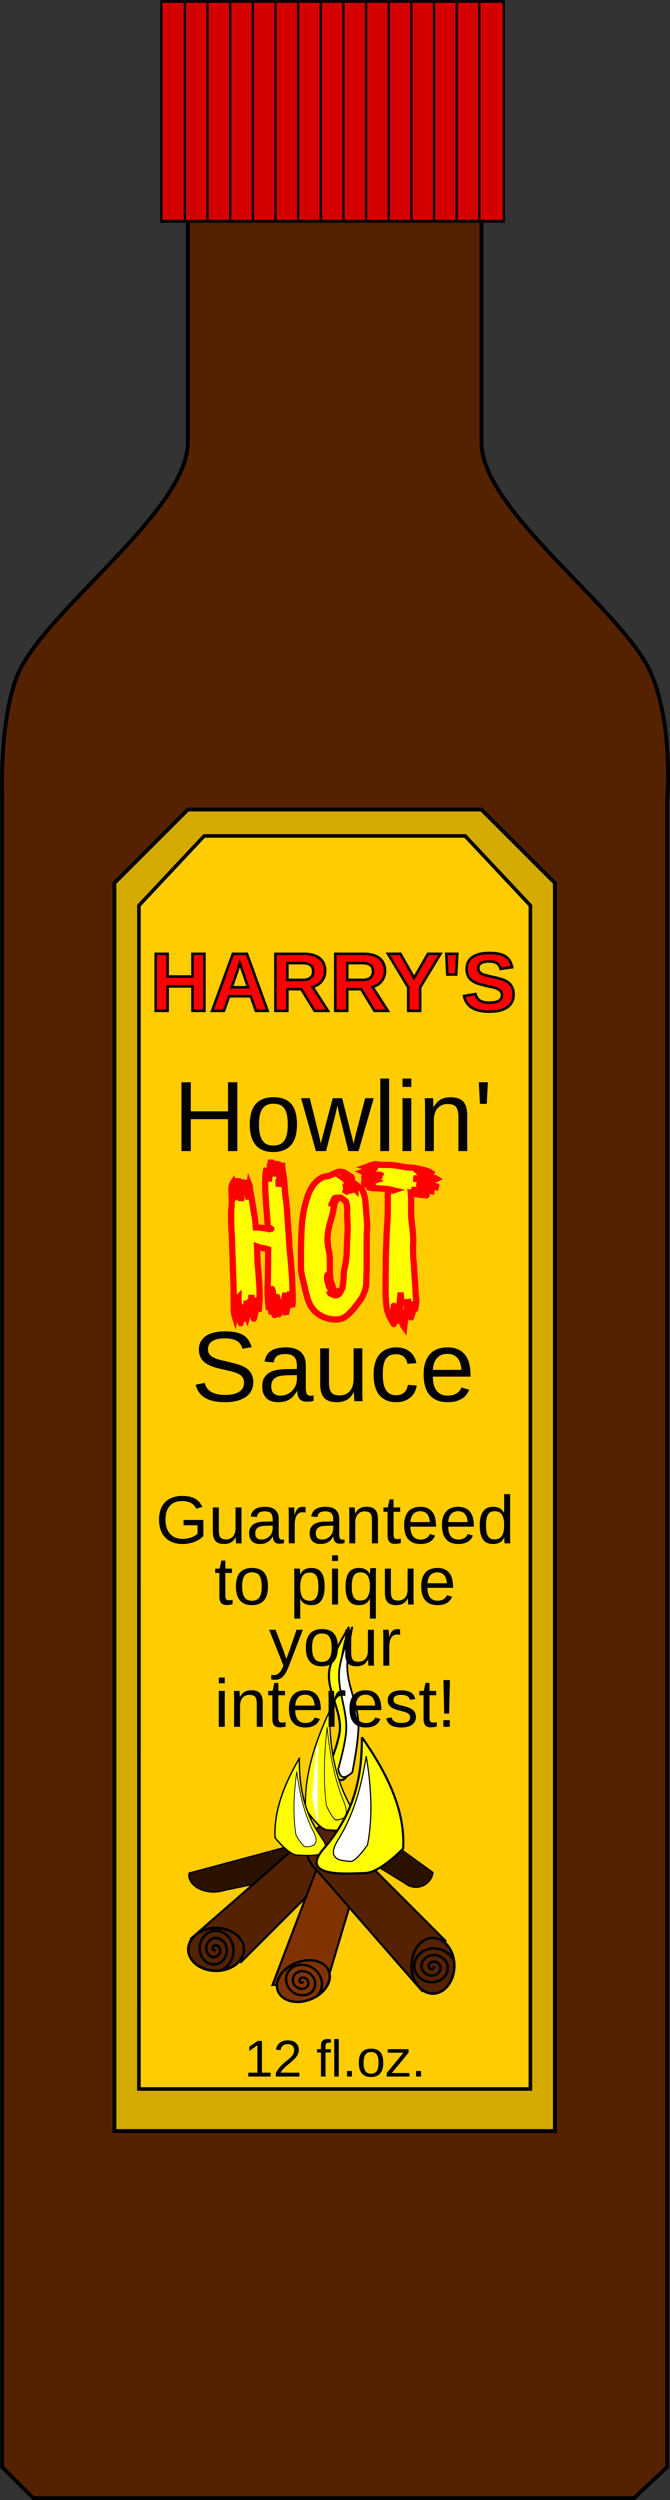
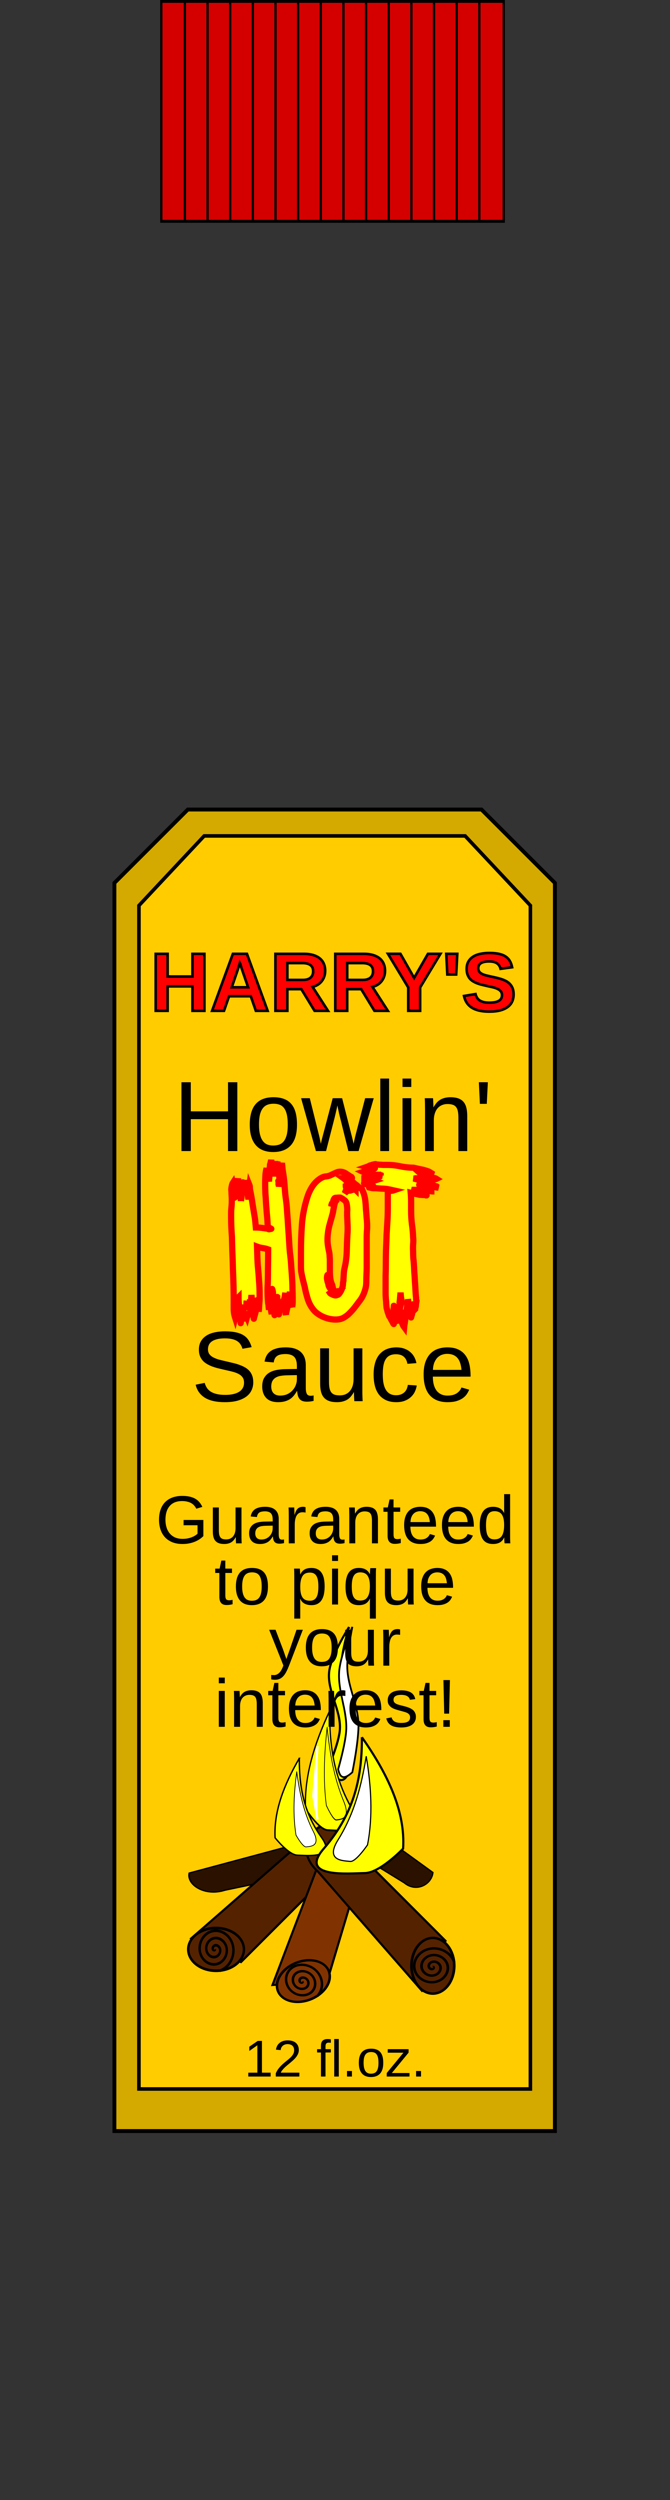
<svg xmlns="http://www.w3.org/2000/svg" width="172.463" height="643.52" viewBox="0 0 45.631 170.265">
  <rect x="0" y="0" width="45.631" height="170.265" fill="#333333" stroke="none" />
-   <path d="M12.792.132v30c0 4.714-9.783 11.466-11.587 15.821-1.276 3.08-1.059 8.413-1.059 8.413v113.65l2.136 2.116h40.892l2.264-2.116V54.48s.434-4.924-1.058-8.528c-1.804-4.355-11.588-11.107-11.588-15.82v-30z" fill="#520" fill-rule="evenodd" stroke="#000" stroke-width=".265" />
  <g fill="#d40000" fill-rule="evenodd" stroke="#000" stroke-width=".265">
    <path d="M70 17h40v20H70zM72.754 17v20M75.4 17v20M78.046 17v20M80.692 17v20M83.338 17v20M85.983 17v20M88.63 17v20M91.275 17v20M93.92 17v20M96.567 17v20M99.213 17v20M101.858 17v20M104.504 17v20M107.15 17v20" transform="matrix(.583 0 0 .749 -29.823 -12.64)" />
  </g>
  <path d="M7.792 60.132l5-5h20l5 5v85h-30z" fill="#d4aa00" fill-rule="evenodd" stroke="#000" stroke-width=".265" />
  <path d="M9.463 61.67l4.443-4.741h17.772l4.444 4.74v80.598H9.462z" fill="#fc0" fill-rule="evenodd" stroke="#000" stroke-width=".243" />
  <g aria-label="Howlin' Sauce" style="line-height:125%;-inkscape-font-specification:'Liberation Sans';text-align:center" font-weight="400" font-size="6.814" font-family="Liberation Sans" letter-spacing="0" word-spacing="0" text-anchor="middle" stroke-width=".213">
    <path d="M15.529 78.391V76.22h-2.535v2.172h-.636v-4.688h.636v1.983h2.535v-1.983h.635v4.688zM20.227 76.588q0 .945-.416 1.407-.416.463-1.208.463-.376 0-.672-.113-.296-.113-.502-.346-.203-.233-.313-.583-.106-.352-.106-.828 0-1.863 1.613-1.863.42 0 .722.116.306.117.5.35.196.232.289.582.093.35.093.815zm-.629 0q0-.42-.066-.692-.064-.273-.19-.436-.123-.163-.303-.226-.18-.067-.406-.067-.23 0-.416.07-.183.067-.312.233-.13.163-.2.436-.067.273-.067.682 0 .42.074.695.073.273.2.436.129.163.302.23.176.066.383.066.23 0 .416-.063.186-.066.316-.23.13-.163.2-.439t.07-.695zM24.422 78.391h-.695l-.576-2.322q-.026-.09-.056-.223l-.053-.26q-.034-.146-.064-.302-.03.15-.063.296-.026.126-.06.263-.03.136-.056.24l-.592 2.308h-.692l-1.009-3.6h.593l.608 2.446q.024.076.047.19l.047.216q.023.123.05.253.026-.127.056-.247l.053-.21q.027-.106.047-.176l.652-2.472h.642l.629 2.472.05.197.05.206.053.23.053-.247q.024-.103.047-.213.027-.113.05-.2l.635-2.445h.586zM25.9 78.391v-4.937h.599v4.937zM27.414 74.026v-.572h.598v.572zm0 4.365v-3.6h.598v3.6zM31.22 78.391V76.11q0-.263-.04-.44-.037-.176-.123-.282-.087-.11-.23-.153-.14-.047-.35-.047-.212 0-.385.077-.17.073-.293.216-.12.14-.186.35-.067.206-.067.475v2.086h-.599V75.56q0-.113-.003-.236 0-.127-.003-.237l-.007-.193q-.003-.08-.007-.103h.566q.003.017.007.09l.006.17q.007.093.01.193.004.096.004.163h.01q.086-.157.19-.283.102-.126.239-.213.136-.09.313-.136.176-.05.409-.05.3 0 .516.073.216.073.356.226.14.153.203.396.066.24.066.572v2.4zM33.153 75.177h-.47l-.07-1.474h.613zM17.25 94.132q0 .296-.117.546-.113.25-.353.432-.24.18-.606.283-.362.1-.861.1-.875 0-1.364-.306-.49-.306-.623-.885l.616-.123q.047.183.143.332.096.15.26.26.166.106.409.166.243.06.582.06.283 0 .519-.047.236-.05.406-.15.17-.1.263-.255.096-.16.096-.38 0-.23-.106-.372-.103-.143-.293-.237-.19-.093-.452-.156-.263-.063-.583-.136-.196-.044-.396-.094-.196-.053-.379-.123-.18-.073-.34-.17-.159-.096-.275-.229-.117-.136-.183-.313-.067-.18-.067-.412 0-.333.133-.57.137-.239.376-.392.24-.153.566-.223.326-.07.705-.07.436 0 .745.07.31.067.523.203.213.137.339.34.13.2.206.465l-.625.11q-.047-.17-.137-.303-.086-.133-.23-.223-.142-.09-.349-.136-.202-.047-.479-.047-.326 0-.549.06-.22.057-.356.157-.133.1-.193.236-.056.133-.056.29 0 .209.103.345.106.134.286.223.18.09.416.15t.502.12q.217.05.43.103.216.05.412.123.197.07.366.166.173.097.3.237.126.14.196.33.073.189.073.445zM18.946 95.493q-.542 0-.815-.286-.273-.287-.273-.786 0-.356.133-.582.136-.23.353-.36.22-.129.499-.179.28-.05.569-.056l.808-.014v-.196q0-.223-.046-.38-.047-.156-.143-.252-.097-.097-.243-.14-.143-.047-.34-.047-.173 0-.312.027-.14.023-.243.09-.103.063-.167.176-.063.11-.083.28l-.625-.057q.033-.213.126-.39.093-.179.263-.309.173-.13.43-.2.259-.072.625-.072.678 0 1.021.312.343.31.343.899v1.55q0 .266.07.403.07.133.266.133.05 0 .1-.007t.096-.017v.373q-.113.026-.226.04-.11.013-.236.013-.17 0-.293-.043-.12-.047-.196-.137-.077-.093-.117-.226-.04-.136-.05-.316h-.02q-.096.173-.213.313-.113.14-.266.24-.153.096-.35.149-.192.053-.445.053zm.136-.45q.287 0 .5-.103.216-.106.355-.269.144-.163.213-.356.07-.193.07-.37v-.295l-.655.013q-.22.003-.42.033-.196.027-.345.11-.15.083-.24.233-.086.15-.086.392 0 .293.156.453.16.16.452.16zM22.406 91.826v2.283q0 .263.037.439.04.176.126.286.087.106.226.153.144.043.353.043.213 0 .383-.073.173-.076.293-.216.123-.143.19-.35.066-.21.066-.479v-2.086h.599v3.072l.006.235.007.19q.003.08.007.103h-.566q-.003-.016-.007-.09-.003-.073-.01-.166l-.006-.193q-.004-.1-.004-.166h-.01q-.086.156-.19.283-.102.126-.239.216-.136.086-.313.133-.176.05-.409.05-.3 0-.515-.073-.217-.074-.356-.227-.14-.153-.207-.392-.063-.24-.063-.576v-2.399zM26.07 93.61q0 .309.043.569.046.26.153.449.106.186.28.29.175.102.432.102.32 0 .532-.173.216-.173.266-.532l.606.04q-.03.223-.13.43-.1.205-.273.362-.17.156-.416.253-.246.093-.569.093-.422 0-.718-.143t-.483-.393q-.183-.253-.266-.592-.083-.343-.083-.742 0-.363.06-.639.06-.28.166-.486.11-.21.256-.349.147-.143.316-.226.173-.087.363-.123.19-.04.383-.04.302 0 .539.083.236.083.406.23.173.143.279.339.107.196.15.422l-.616.047q-.046-.3-.236-.476t-.539-.176q-.256 0-.43.086-.169.084-.275.257-.107.17-.153.429-.044.26-.044.609zM29.48 93.753q0 .282.056.522.06.236.18.41.123.169.313.265.19.094.455.094.39 0 .623-.157.236-.156.32-.396l.525.15q-.057.15-.16.303-.1.15-.27.273-.17.12-.425.2-.253.076-.613.076-.798 0-1.217-.476-.416-.476-.416-1.414 0-.506.126-.855.127-.353.346-.572.22-.22.513-.316.292-.1.625-.1.453 0 .755.146.307.147.49.406.186.256.262.606.08.349.08.755v.08zm1.95-.46q-.05-.568-.29-.828-.24-.263-.689-.263-.15 0-.316.05-.163.047-.303.17-.14.123-.236.336-.096.21-.11.536z" />
  </g>
  <g aria-label="HOT" style="line-height:125%;-inkscape-font-specification:'Buried Before BB';text-align:center" font-weight="400" font-size="13.57" font-family="Buried Before BB" letter-spacing="0" word-spacing="0" text-anchor="middle" fill="#ff0" stroke="red" stroke-width=".424">
    <path d="M19.906 87.3q.013.258.013.515.014.258.014.53v.312q0 .149-.027.298 0 .014-.014.04-.013.015-.013.028-.014-.04-.014-.081t-.027-.068q0-.027-.014-.109v-.15q-.013-.08-.013-.19l-.068-.433-.054.244-.068.583-.082.353q-.027.136-.054.245-.013.122-.013.135l-.014-.068v-.135-.163q0-.082.014-.109 0-.027-.014-.095v-.149q0-.081-.014-.15v-.094q0-.027-.013-.095v-.448l-.054.34-.055.19q-.027.067-.04.148-.014.068-.014.082l-.081.393-.055-.57q0 .027-.013.055-.027.067-.014.081 0 .014-.027.15-.027.135-.027.19.013.026 0 .094 0 .055-.014.122-.013.068-.027.123l-.013.067q0 .014-.014-.054 0-.054-.014-.136-.013-.081-.027-.149v-.108q0-.014-.013-.082 0-.068-.014-.136v-.135q0-.068.014-.095 0-.014-.014-.068l-.027-.109q0-.054-.013-.081 0-.04.013-.027 0 .013-.013.081-.014.068-.028.15l-.027.135q-.013.068-.013.082.027.054 0 .19l-.027.135q-.028.122-.041.217-.027.082-.04.15v.095q.013.027-.014-.095-.028-.122-.028-.15 0-.013-.013-.162v-.19q0-.041-.014-.177-.013-.15-.013-.23 0-.095-.014-.285-.013-.19-.013-.245 0-.068-.028-.163-.027-.108-.027-.08 0 .026-.027.148-.013.109-.04.258-.041.163-.068.38l-.028.217-.027.204q-.013.108-.027.203-.013-.122-.027-.23 0-.109-.027-.204-.054-.556-.04-1.113.026-.447.026-1.153.014-.706.014-1.411-.19-.068-.394-.095-.19-.027-.366-.095l.027.827q.014.38.04.611.042.434.069.882.04.448.04.91v.284q0 .122-.013.272l-.027.339q0 .15-.027.298 0-.081-.014-.149-.014-.068-.014-.095 0-.027-.013-.095 0-.081-.014-.163-.013-.081-.027-.149v-.081q0-.041-.013-.041-.014-.014-.014.027 0 .014-.014.109-.013.095-.027.217l-.027.23q-.013.109-.013.15-.028.122-.082.312-.054.19-.054.217 0 .027-.014-.082-.013-.108-.013-.122 0-.013-.014-.067 0-.041-.013-.109-.014-.068-.014-.15-.014-.121-.014-.23-.013-.095-.013-.176v-.109q0-.027-.014-.109l-.027-.203-.027-.258-.027.394-.027.285v.135q0 .027-.014.136-.013.109-.04.23-.028.15-.041.313l-.055-.34-.095.34q-.027-.068-.04-.177-.014-.108-.014-.135 0 .027-.013.122-.014.095-.041.203-.027.136-.04.285l-.028-.23-.054-.448-.068-.448-.04.34-.028.19q-.014.067-.014.121v.095q0 .027-.013.095 0 .082-.014.163 0 .095-.013.163l-.014.081q0 .028-.013-.122v-.176q0-.027-.027-.15-.014-.108-.014-.149 0-.013-.014-.095 0-.081-.013-.176-.014-.095-.027-.163v-.095l-.027-.326q-.014-.149-.014-.312-.014.014-.014.027-.013.014-.013.068 0 .027-.014.109-.013.068-.04.176-.028.122-.055.258l-.027.19-.027.136q-.014.068 0 .068.014.027 0 .135-.014.122-.04.231-.082-.258-.096-.556v-.611q0-.407-.013-.977-.014-.584-.041-1.194-.014-.624-.04-1.194-.014-.584-.028-.99-.027-.34-.04-.666-.014-.339-.014-.665v-.285q0-.135.013-.285.055-.475.014-1.004 0-.163-.014-.285 0-.135.041-.298.014-.041.027-.095.014-.055.041-.095.027.108.027.203.014.082.014.095-.014.027.013.15.027.122.027.149v.081q.014.055.014.136v.136q.014.054.014.067 0 .014.013 0l.027-.027q0-.067.014-.122v-.108q.013-.068.013-.122 0-.109.055-.299.054-.204.04-.258 0-.081.041-.203.014-.055.04-.136l.069.366q0 .082.013.136v.095q.014.04.014.068 0 .054.013.176.028.109.028.136.027.027.027.136.013.108.013.135v.136q.014.109.014.136v-.041q.013-.04.027-.095.013-.068.013-.122v-.081-.082-.15q.014-.08.014-.135v-.081-.068q0-.068.014-.136.013-.081.013-.136.014-.067.014-.081-.014-.014.013-.054.041-.041.041-.014l.014.082q.027.067.04.162.027.082.041.163.027.068.027.082 0 .013.014-.027.013-.055 0-.109v-.285q0-.095.013-.217.027.15.055.285.027.108.04.203.027.095.027.109v.15q.014.108.041.23.027.15.054.326l.028-.285q.027-.258 0-.312 0-.014.013-.15.014-.135.027-.23.027.067.027.162t.014.163q.109.516.176 1.004.082.489.163.991.014.109.027.258l.028.312q.19 0 .393.027l.407.054.054.027q.014.014.041.014l.15-.027q.027 0-.028-.027l-.054-.027q-.054-.027-.136-.055 0-.067-.013-.122-.014-.054-.014-.122-.013-.353-.054-.705l-.054-.733q-.014-.299-.041-.624-.014-.34-.014-.652 0-.271.014-.543.013-.27.081-.515l.027.203q.028.082.028.095 0 .027.027.163.013.054.027.122l.054.312q.014-.19.027-.339.014-.136.014-.244.013-.109 0-.136-.014-.054 0-.176.027-.122.027-.15v-.08q.014-.069.04-.137.014-.081.041-.19.014.082.041.136.054.136.054.177v.095q.014.054.028.135.013.068.013.136.014.054.014.068 0 .027.013.176.027.15.027.204 0-.204.041-.502.054-.312.054-.57v.054l.041.15.054.244.041-.394.054.448.027.136q.028.135.028.162 0 .041.013.19.014.136.014.163 0 .027.04-.122.041-.15.041-.204-.013-.054.027-.203.055-.15.041-.19v-.122q.014-.109.027-.163.027.19.04.394.028.203.055.352.068.448.095.91.027.447.095.909.04.271.068.76.04.475.068.99.04.516.068 1.004.027.475.054.76.068.516.095 1.018.04.488.068.99zm-3.053 1.587q.027-.027 0-.081-.014-.054-.014-.081-.013-.014-.013-.028 0-.013-.014-.013v-.027q-.014-.027-.014-.068-.013.095-.013.15v.149q0 .027-.014.067v.055l.027.081.028.082.013-.095v-.082-.054q.014-.04.014-.054zm2.198-8.345l-.054-.163-.041.054q0 .028.014.041v.04q.013 0 .013.014-.013.014-.013.082 0 .04.013.081l.014.109zm-.502 8.685q0 .013-.027.149-.014.054-.014.122-.013-.068-.027-.122-.027-.136-.027-.15v-.149q0-.013.013-.081.028-.068.028-.081l.027.054.027.054q.013.027 0 .109v.095zM24.92 82.265l.054.72q.041.339.027.705-.027.299-.027.597v2.022q0 .23-.013.462-.014.27-.014.542t-.081.53q-.068.23-.177.447-.108.204-.257.38-.136.19-.285.38-.15.19-.313.353-.162.176-.366.299-.19.122-.407.149-.394.054-.855-.095-.448-.15-.76-.448-.298-.312-.461-.76-.15-.461-.23-.895l-.137-.543q-.067-.272-.108-.543-.014-.15-.014-.312v-.964q0-.977.068-1.9.068-.936.367-1.858.122-.394.352-.747.245-.353.557-.543.176-.108.339-.122.176-.013.326-.081.19-.095.38-.176.19-.095.407-.055.149.027.285.122.149.095.271.177.027.04.095.054.027.027.027.068 0 .027-.027.013h-.163q-.122 0-.136-.027-.027 0-.067.014h-.068q-.054.013-.109.013.04.028.082.068l.095.095q0 .014.027.055.04.027.068.067.04.055.081.095l.04.082-.243.068v.04q0 .028.027.055 0 .013.013.04.027.014.054.041.028.04.055.068l-.15.068-.067.176.122-.122q.027-.013.068-.027l.081-.027h.081q.028 0 .068-.014-.027-.013-.04-.04-.041-.041-.041-.082 0-.027-.04-.04-.042-.028.013-.041.04-.027.135 0 .109.027.136.027 0 .013.082.068.04.027.067.054v-.068q-.027-.054-.067-.108-.082-.109-.082-.136 0-.027-.068-.082-.068-.067-.068-.081-.027-.014-.108-.081-.068-.068-.027-.068.04-.014.149.068.122.067.15.095l.067.067q.068.041.136.095.068.055.122.109.054.04.068.054.027.014.068.041.054.027.081.027.027.068.068.163.04.081.068.163.081.258.108.488.027.231.041.502zm-2.348-.122q.014-.027.028-.04.027-.028.027-.041.013 0 .027-.014 0-.013.013-.027-.013 0-.013-.04v-.028l-.054.027-.028.082zm1.086 1.981q.027-.339.014-.664l-.028-.679v-.258q.014-.15 0-.285-.013-.149-.04-.271-.027-.122-.109-.204-.04-.027-.095-.068-.04-.04-.095-.067-.054-.041-.122-.068h-.122q-.04 0-.122.013h-.082q-.067 0-.108.082-.04.068-.054.122l.013.054q.054-.027.109-.068.054-.054.122-.095-.068.082-.122.217-.041.136-.068.285l-.054.272q-.014.122-.041.217-.095.353-.19.678-.095.326-.136.692-.04.353-.013.638.027.272.108.624.027.15.027.285.014.123.014.272v.665q0 .271.027.529.027.244.136.475l.027.122-.04-.04q-.028-.028-.055-.041-.014-.014-.027-.041l-.068-.136q-.04-.122-.054-.136-.028-.027-.041-.108-.014-.081-.04-.136-.014-.068-.014-.122.013-.068 0-.054-.027 0-.041.122-.014.122 0 .15 0 .026.027.148.027.123.054.15 0 .027.014.108.013.082.04.109.014.054.055.108.054.055.068.082.027.027.054.068.04.027.068.027l.054.054q.027.027.054.027.095 0 .136-.027h.04q.028-.014.055-.014h.068q-.027.027-.054.068-.055.082-.095.082-.014.013-.109.013h-.108q-.123 0-.19-.054-.068-.068-.136-.15l.054.082q.027.027.04.068.014.027.042.04.027.028.095.055.067.027.122.054.149.054.23 0 .028 0 .082-.027.054-.04.068-.068.108-.135.176-.312.082-.176.082-.38 0-.027.013-.108.027-.095.014-.109.013-.258.027-.461.013-.217.081-.489.109-.502.122-1.045.014-.556.041-1.072zM28.827 80.827q.013 0 .067.027.068.027.15.054.081.041.203.082.095.027.163.068.068.027.109.054.054.027.068.027h-.15q-.027 0-.163-.027-.122-.027-.162-.027-.041-.014-.177-.027-.136-.014-.163-.014-.013 0-.095.014-.081.013-.149-.014h-.108q-.082-.013-.163-.013h-.217l.054.027q.054.027.081.027l.055.027q.067.014.135.04.068.014.122.041.055.014.068.028.014 0 .068.027.054.013.122.027.068.013.122.04.068.014.095.014.041.014.068.054.04.028.014.028-.027-.028-.177-.028-.149 0-.19-.013h-.067q-.055 0-.123-.027-.244-.041-.515-.109.027.312.027.624v.597q0 .448.054.91.068.447.082.895.027.23 0 .489-.014.244 0 .488 0 .23.013.448.027.203.04.434.014.204.028.516.027.298.04.624.028.312.041.624.014.299.041.502v.095q0 .055.027.109 0 .04-.013.095-.014.054-.014.081 0 .027-.013.082v.081q0 .027-.028.122-.027.082-.027.109l-.027.027-.013.013q-.028-.095-.041-.176-.027-.068-.04-.122 0-.054-.014-.068 0-.027-.014.04v.286q-.027.027-.04.135v.123q0 .027-.041.149-.041.136-.041.15 0 .026-.014-.014 0-.028.014-.055 0-.027-.027-.135-.027-.095-.027-.109 0-.027-.014-.109-.014-.081-.014-.095 0-.027-.04-.149-.027-.136-.027-.163 0-.013-.014-.067l-.027-.136q0-.082-.014-.136l-.013-.068q0 .109-.027.217-.028.109-.028.231 0 .04-.013.136l-.027.149q0 .027-.014.068v.19q-.027.108-.04.176-.014.068-.028.122v.068q0 .014-.013.082-.014.081-.027.19-.028.122-.041.271-.04-.054-.068-.109-.054-.108-.054-.122-.014-.013-.014-.04 0-.028-.013-.041v-.04q-.014-.055-.014-.123-.013-.122-.013-.203-.014-.068-.014-.136v-.068q0-.014-.014-.068-.013-.04-.04-.108-.027-.068-.041-.15l-.027.285-.027.204v.108q0 .055-.027.19-.014.055-.014.136l-.054-.109q-.041-.08-.041-.135 0-.014-.014-.04-.027-.055-.027-.096-.027-.054-.04-.122l-.068-.57q-.014-.04-.041-.068-.027-.027-.04-.027-.014-.013 0 0 0 .027-.014.19v.19q.013.027 0 .163-.014.136 0 .176v.245q.013.04 0 .149 0 .108.013.122 0 .027-.027-.027-.013-.014-.027-.04-.054-.11-.109-.204-.095-.19-.135-.231-.014-.014-.055-.136-.04-.122-.054-.149-.013-.027-.04-.163-.014-.054-.041-.136l-.027-.312q0-.108-.014-.203-.014-.095-.014-.177-.013-.122-.013-.298v-.38-.8q.013-.421.013-.693 0-.543.014-1.058.027-.53.04-1.072l.055-.91q.027-.46.027-.909v-.99q.014-.068 0-.082v-.067q.04 0 .068-.014.04-.014.095-.014h.068q.04 0 .081-.013.055 0 .095-.014l-.244-.054-.204-.04q-.19-.028-.38-.028l-.366-.027h-.176q-.082 0-.177-.027l-.135-.027q-.014-.027.013-.027.027-.014.04-.014.028 0 .137-.014.108-.027.095-.04-.028-.027-.136-.04-.095-.028-.15-.042-.04-.013-.149-.027-.108-.027-.135-.04-.014-.028-.041-.028-.027-.013-.014-.013.014-.027.095-.04.082-.014.109-.042.027 0 .122-.027t.122-.027h.068q.054-.013.122-.027t.15-.04l-.055-.028q-.013 0-.04-.027l-.014-.014q-.082 0-.15-.013h-.121q-.041-.014-.055-.014h-.054q-.04 0-.095-.013-.054 0-.15-.014h-.244q.041 0 .15-.04.108-.055.149-.068.027 0 .095-.014.081-.014.176-.027.109-.014.245-.04.04 0 .081-.014.081-.028.081-.041-.013 0-.081-.014-.054-.013-.068-.04-.027 0-.122-.014-.095-.027-.122-.027-.027-.014-.122-.027-.095-.027-.163-.041-.027-.014-.068-.014-.027 0-.054-.013-.04 0-.068-.014.04-.013.095-.027.04-.013.068-.027.04-.014.054-.014.014 0 .109-.027.095-.04.108-.04.027 0 .177-.041.162-.054.19-.054.027-.014.013-.028 0-.027-.013-.027h-.123q-.054 0-.095-.013l-.203-.014-.109-.027q.041-.014.095-.04l.109-.055q.014 0 .108-.027.095-.04.123-.04.027 0 .067-.014.041-.014.082-.014.068.027.122.027.068 0 .136.014.135 0 .258.013h.284q.448 0 .896.095.461.095.896.095.312.068.488.109.19.027.502.136.109.04.177.095.081.054.203.122l-.163-.027q-.054 0-.095-.014l-.081-.027q-.054 0-.095-.014h-.068q-.013 0-.027-.013-.027 0-.095-.014-.054-.013-.081-.013-.041-.014-.177-.028-.122-.013-.136-.013.014.013.041.027l.027.027q.014 0 .027.014l.245.081.244.082q.027.027.068.04.04.041.081.041.027.014.122.04.095.014.136.028.027.013.136.04.054.014.095.041-.027.014-.055.014-.027.013-.08.013-.042-.013-.19-.013H29.124q-.095 0-.122-.014h-.095q-.054 0-.081-.027h-.123q-.095-.013-.122-.013h-.271q-.014 0-.04.013H28.161l.217.054q.04.028.176.055.136.013.204.04.04.028.176.068.136.04.163.068.04.014.109.054.081.041.108.041l.122.04q.095.028.122.055l.082.04q.068.028.095.028l.013.013q.027.028.041.028.027.027.054.04-.068 0-.122-.013l-.135-.027q-.028 0-.19-.028-.15-.027-.204-.04-.068-.027-.19-.027-.109 0-.176-.014-.041-.027-.15-.027-.108-.014-.122-.014-.027 0 .109.055.135.054.163.081zm-2.904-.733q0 .014.054-.013.027-.014.054-.014l-.068-.027-.122-.027h-.068q-.013 0-.013-.014-.014 0-.04.027-.014.014-.028.014l.027.014q.014.013.04.013l.055.027zm1.425 8.495l-.041-.258-.027-.299-.041.448-.027.231.068.217.027-.122z" style="-inkscape-font-specification:'Buried Before BB'" />
  </g>
  <g aria-label="HARRY'S" style="line-height:125%;-inkscape-font-specification:'Liberation Sans Bold';text-align:center" font-weight="700" font-size="5.642" font-family="Liberation Sans" letter-spacing="0" word-spacing="0" text-anchor="middle" fill="red" stroke="#000" stroke-width=".176">
    <path d="M13.108 68.84v-1.664h-1.692v1.664h-.812V64.96h.812v1.545h1.692V64.96h.813v3.881zM17.425 68.84l-.345-.992H15.6l-.343.992h-.813l1.416-3.881h.958l1.41 3.881zm-.91-2.719l-.066-.193-.055-.179q-.022-.082-.038-.135-.014-.052-.017-.057l-.016.06q-.014.052-.039.132-.022.08-.055.18-.03.096-.063.192l-.383 1.116h1.115zM21.424 68.84l-.9-1.474h-.954v1.474h-.812V64.96h1.94q.363 0 .633.082.272.08.454.232.182.149.27.363.091.213.091.48 0 .217-.066.4-.063.178-.179.319-.113.14-.27.237-.157.093-.342.137l1.05 1.631zm-.096-2.691q0-.284-.187-.422-.185-.137-.53-.137h-1.04v1.146h1.063q.182 0 .311-.042.132-.044.215-.121.085-.08.127-.187.041-.108.041-.237zM25.501 68.84l-.9-1.474h-.954v1.474h-.812V64.96h1.94q.363 0 .633.082.272.08.454.232.182.149.27.363.091.213.091.48 0 .217-.066.4-.063.178-.179.319-.113.14-.27.237-.157.093-.342.137l1.05 1.631zm-.096-2.691q0-.284-.187-.422-.185-.137-.53-.137h-1.04v1.146h1.063q.182 0 .311-.042.132-.044.215-.121.085-.08.127-.187.041-.108.041-.237zM28.614 67.248v1.592h-.81v-1.592l-1.382-2.29h.85l.932 1.643.942-1.642h.851zM31.069 66.366h-.604l-.071-1.407h.75zM34.98 67.722q0 .264-.096.482-.096.215-.3.369-.201.154-.518.24-.314.082-.75.082-.385 0-.68-.069-.295-.068-.507-.203-.209-.135-.341-.334-.13-.2-.188-.46l.786-.13q.033.13.096.238.063.107.173.187.113.077.279.121.168.041.405.041.413 0 .63-.123.22-.127.22-.394 0-.16-.087-.262-.088-.102-.234-.168-.146-.066-.337-.11-.19-.044-.396-.086-.166-.038-.33-.08-.166-.04-.318-.099-.148-.058-.278-.138-.13-.08-.226-.195-.093-.119-.148-.276-.053-.157-.053-.369 0-.289.116-.496.116-.206.32-.336.206-.132.49-.192.284-.061.62-.061.38 0 .65.06.272.058.454.18.185.12.29.305.107.182.157.427l-.788.108q-.061-.25-.248-.378-.185-.126-.532-.126-.215 0-.358.038-.14.036-.226.1-.083.063-.118.148-.036.083-.036.176 0 .144.069.237.069.091.192.155.124.06.295.104.174.042.38.086.182.038.361.082.18.042.342.1.162.057.303.14.14.083.242.204.105.118.163.284.06.165.06.39z" style="-inkscape-font-specification:'Liberation Sans Bold'" />
  </g>
  <path d="M22.317 120.476s.777-1.762.832-2.703c.078-1.337-.888-2.62-.728-3.95.131-1.093 1.351-3.015 1.351-3.015s-.573 1.857-.52 2.807c.075 1.302 1.072 2.44 1.144 3.742.063 1.127-.624 3.327-.624 3.327-.485 1.08-.97.307-1.455-.208z" fill="#ff0" stroke="#000" stroke-width=".147" />
  <path d="M23.031 120.489s.516-1.767.552-2.71c.052-1.34-.589-2.628-.483-3.961.087-1.097.897-3.023.897-3.023s-.38 1.862-.345 2.814c.05 1.306.71 2.447.759 3.753.042 1.13-.414 3.335-.414 3.335-.657.601-.857.288-.966-.208z" fill="#fff" stroke="#000" stroke-width=".12" />
  <g fill="#2b1100" stroke="#000">
    <path d="M102 443.362l55-48c9.054-10.149 20.897-4.961 22 5l-54 54z" transform="matrix(-.117 -.036 .032 -.076 21.03 164.43)" />
    <path transform="matrix(-.131 -.041 .039 -.094 17.151 173.882)" d="M113 462.362a11.5 8 0 01-11.5 8 11.5 8 0 01-11.5-8 11.5 8 0 0111.5-8 11.5 8 0 0111.5 8z" />
    <path transform="matrix(-.131 -.041 .039 -.094 17.151 173.882)" d="M101 462.362c.1.401-.491.333-.667.167-.475-.451-.142-1.207.334-1.5.85-.525 1.926-.001 2.333.833.598 1.225-.139 2.658-1.333 3.167-1.593.678-3.394-.277-4-1.833-.763-1.959.415-4.132 2.333-4.834 2.323-.85 4.871.553 5.667 2.834.937 2.687-.69 5.61-3.334 6.5-3.05 1.026-6.352-.828-7.333-3.834-1.115-3.415.965-7.093 4.333-8.166 3.779-1.205 7.835 1.102 9 4.833 1.294 4.142-1.24 8.576-5.333 9.833" />
  </g>
  <g fill="#2b1100" stroke="#000">
    <path d="M102 443.362l55-48c9.054-10.149 20.897-4.961 22 5l-54 54z" transform="matrix(.089 -.014 -.002 -.08 14.356 162.059)" />
    <path transform="matrix(.099 -.016 -.002 -.099 14.523 171.938)" d="M113 462.362a11.5 8 0 01-11.5 8 11.5 8 0 01-11.5-8 11.5 8 0 0111.5-8 11.5 8 0 0111.5 8z" />
    <path transform="matrix(.099 -.016 -.002 -.099 14.523 171.938)" d="M101 462.362c.1.401-.491.333-.667.167-.475-.451-.142-1.207.334-1.5.85-.525 1.926-.001 2.333.833.598 1.225-.139 2.658-1.333 3.167-1.593.678-3.394-.277-4-1.833-.763-1.959.415-4.132 2.333-4.834 2.323-.85 4.871.553 5.667 2.834.937 2.687-.69 5.61-3.334 6.5-3.05 1.026-6.352-.828-7.333-3.834-1.115-3.415.965-7.093 4.333-8.166 3.779-1.205 7.835 1.102 9 4.833 1.294 4.142-1.24 8.576-5.333 9.833" />
  </g>
  <g fill="#520" stroke="#000">
    <path d="M13.03 132.006l8.086-7.057c1.331-1.492 3.072-.729 3.234.735l-7.938 7.94z" stroke-width=".147" />
    <path transform="matrix(.165 0 0 .182 -2.031 48.61)" d="M113 462.362a11.5 8 0 01-11.5 8 11.5 8 0 01-11.5-8 11.5 8 0 0111.5-8 11.5 8 0 0111.5 8z" />
    <path transform="matrix(.165 0 0 .182 -2.031 48.61)" d="M101 462.362c.1.401-.491.333-.667.167-.475-.451-.142-1.207.334-1.5.85-.525 1.926-.001 2.333.833.598 1.225-.139 2.658-1.333 3.167-1.593.678-3.394-.277-4-1.833-.763-1.959.415-4.132 2.333-4.834 2.323-.85 4.871.553 5.667 2.834.937 2.687-.69 5.61-3.334 6.5-3.05 1.026-6.352-.828-7.333-3.834-1.115-3.415.965-7.093 4.333-8.166 3.779-1.205 7.835 1.102 9 4.833 1.294 4.142-1.24 8.576-5.333 9.833" />
  </g>
  <g fill="#803300" stroke="#000">
    <path d="M102 443.362l55-48c9.054-10.149 20.897-4.961 22 5l-54 54z" transform="matrix(.127 -.066 .073 .115 -26.763 90.936)" />
    <path transform="matrix(.143 -.074 .091 .142 -35.928 76.774)" d="M113 462.362a11.5 8 0 01-11.5 8 11.5 8 0 01-11.5-8 11.5 8 0 0111.5-8 11.5 8 0 0111.5 8z" />
    <path transform="matrix(.143 -.074 .091 .142 -35.928 76.774)" d="M101 462.362c.1.401-.491.333-.667.167-.475-.451-.142-1.207.334-1.5.85-.525 1.926-.001 2.333.833.598 1.225-.139 2.658-1.333 3.167-1.593.678-3.394-.277-4-1.833-.763-1.959.415-4.132 2.333-4.834 2.323-.85 4.871.553 5.667 2.834.937 2.687-.69 5.61-3.334 6.5-3.05 1.026-6.352-.828-7.333-3.834-1.115-3.415.965-7.093 4.333-8.166 3.779-1.205 7.835 1.102 9 4.833 1.294 4.142-1.24 8.576-5.333 9.833" />
  </g>
  <g fill="#520" stroke="#000">
    <path d="M28.725 135.561l-7.056-8.085c-1.492-1.331-.73-3.072.735-3.235l7.939 7.94z" stroke-width=".147" />
    <path transform="matrix(0 -.165 .182 0 -54.67 150.623)" d="M113 462.362a11.5 8 0 01-11.5 8 11.5 8 0 01-11.5-8 11.5 8 0 0111.5-8 11.5 8 0 0111.5 8z" />
    <path transform="matrix(0 -.165 .182 0 -54.67 150.623)" d="M101 462.362c.1.401-.491.333-.667.167-.475-.451-.142-1.207.334-1.5.85-.525 1.926-.001 2.333.833.598 1.225-.139 2.658-1.333 3.167-1.593.678-3.394-.277-4-1.833-.763-1.959.415-4.132 2.333-4.834 2.323-.85 4.871.553 5.667 2.834.937 2.687-.69 5.61-3.334 6.5-3.05 1.026-6.352-.828-7.333-3.834-1.115-3.415.965-7.093 4.333-8.166 3.779-1.205 7.835 1.102 9 4.833 1.294 4.142-1.24 8.576-5.333 9.833" />
  </g>
  <g fill="#ff0" stroke="#000">
    <path d="M224.86 510.011c.051 17.207-2.78 34.413-17.678 51.62-11.905 13.749 11.696 11.44 19.092 11.313 6.995-.12 17.678-11.314 17.678-11.314 1.08-17.206-7.022-34.412-19.092-51.619z" transform="matrix(-.086 0 0 .129 41.788 50.732)" />
    <path d="M226.865 518.81c-2.152 13.304-5.379 26.433-13.102 38.828-6.171 9.905 2.914 9.556 5.686 9.908 2.622.333 8.015-7.67 8.015-7.67 2.574-13.237 1.727-27.03-.599-41.067z" stroke-width=".544" transform="matrix(-.086 0 0 .129 41.788 50.732)" />
  </g>
  <path d="M20.384 119.745c-.004 1.805.24 3.61 1.528 5.414 1.028 1.442-1.01 1.2-1.65 1.187-.604-.013-1.527-1.187-1.527-1.187-.094-1.805.606-3.61 1.65-5.414z" fill="#ff0" stroke="#000" stroke-width=".095" />
  <path d="M20.211 120.668c.186 1.395.465 2.772 1.132 4.072.533 1.04-.252 1.003-.491 1.04-.227.034-.693-.805-.693-.805-.222-1.388-.149-2.835.052-4.307z" fill="#fff" stroke="#000" stroke-width=".052" />
  <path d="M24.647 118.31c.008 2.53-.409 5.06-2.599 7.59-1.75 2.02 1.72 1.681 2.807 1.663 1.028-.018 2.599-1.664 2.599-1.664.159-2.53-1.032-5.059-2.807-7.588z" fill="#ff0" stroke="#000" stroke-width=".147" />
  <path d="M24.942 119.604c-.317 1.956-.79 3.886-1.926 5.709-.908 1.456.428 1.404.836 1.456.385.049 1.178-1.128 1.178-1.128.378-1.945.254-3.973-.088-6.037z" fill="#fff" stroke="#000" stroke-width=".08" />
  <path d="M21.63 118.922l-.294 3.381.294 1.617" fill="#fff" stroke="#fff" stroke-width=".147" />
  <g aria-label="Guaranteed to pique your interest!" style="line-height:90%;-inkscape-font-specification:'Liberation Sans';text-align:center" font-weight="400" font-size="4.628" font-family="Liberation Sans" letter-spacing="0" word-spacing="0" text-anchor="middle" stroke-width=".248">
    <path d="M10.83 103.5q0-.372.1-.673.101-.3.3-.51.201-.213.497-.326.296-.115.687-.115.294 0 .515.052.222.052.384.149.163.097.276.237.113.138.192.312l-.411.122q-.059-.117-.143-.212-.081-.097-.198-.165-.118-.068-.274-.104-.154-.039-.352-.039-.29 0-.504.09-.213.091-.353.258-.14.168-.21.403-.068.235-.068.522 0 .287.075.526.074.237.221.411.147.172.364.27.22.094.506.094.188 0 .346-.031.158-.032.285-.082.128-.052.226-.113.097-.063.162-.126v-.574h-.951v-.362h1.349v1.098q-.106.109-.25.208-.143.097-.322.172-.178.075-.39.117-.213.043-.455.043-.402 0-.702-.122-.301-.124-.502-.343-.199-.222-.3-.524-.1-.303-.1-.662zM14.904 102.662v1.55q0 .179.025.299.027.12.086.194.058.072.153.104.098.03.24.03.144 0 .26-.05.117-.052.199-.147.083-.098.128-.238.046-.142.046-.325v-1.417h.406v2.086l.005.16.004.13.005.07h-.384q-.003-.012-.005-.062t-.007-.113l-.004-.13-.002-.114h-.007q-.059.106-.13.192-.07.086-.162.147-.092.059-.212.09-.12.034-.278.034-.203 0-.35-.05-.147-.05-.242-.153-.095-.104-.14-.267-.043-.162-.043-.39v-1.63zM17.706 105.152q-.368 0-.554-.194-.185-.194-.185-.533 0-.242.09-.396.093-.156.24-.244.149-.088.339-.122.19-.034.386-.038l.55-.01v-.132q0-.152-.032-.258-.032-.106-.098-.172-.065-.065-.164-.095-.098-.031-.231-.031-.117 0-.212.018-.095.016-.165.06t-.113.12q-.043.075-.057.19l-.425-.038q.023-.145.086-.264.064-.122.179-.21.117-.089.291-.136.177-.05.425-.05.461 0 .694.213.232.21.232.61v1.053q0 .18.048.273.047.09.18.09.035 0 .068-.005l.066-.01v.252q-.077.018-.154.027-.074.01-.16.01-.115 0-.199-.03-.081-.032-.133-.093-.052-.063-.08-.153-.026-.093-.033-.215h-.014q-.065.117-.144.212-.077.095-.181.163-.104.066-.237.102-.131.036-.303.036zm.092-.305q.195 0 .34-.07.146-.072.241-.183.097-.11.145-.242.047-.13.047-.25v-.201l-.445.009q-.149.002-.285.022-.133.018-.235.075-.101.056-.162.158-.059.102-.059.267 0 .198.106.307.109.108.307.108zM19.667 105.107v-1.875l-.002-.156q0-.082-.002-.156l-.005-.14-.004-.118h.384l.004.12q.005.065.007.136.004.07.004.135.003.063.003.109h.009q.043-.14.09-.242.05-.104.115-.17.066-.067.156-.099.09-.034.22-.034.05 0 .094.01.046.006.07.013v.372q-.04-.01-.094-.015-.055-.007-.122-.007-.14 0-.24.063-.097.063-.16.176-.061.111-.09.267-.03.154-.03.337v1.274zM21.827 105.152q-.368 0-.553-.194-.186-.194-.186-.533 0-.242.09-.396.093-.156.24-.244.15-.088.34-.122.19-.034.386-.038l.549-.01v-.132q0-.152-.032-.258-.032-.106-.097-.172-.066-.065-.165-.095-.097-.031-.23-.031-.118 0-.213.018-.095.016-.165.06t-.113.12q-.043.075-.056.19l-.425-.038q.022-.145.086-.264.063-.122.178-.21.118-.089.292-.136.176-.05.425-.05.46 0 .693.213.233.21.233.61v1.053q0 .18.047.273.048.09.181.09.034 0 .068-.005l.065-.01v.252q-.076.018-.153.027-.075.01-.16.01-.116 0-.2-.03-.08-.032-.133-.093-.052-.063-.079-.153-.027-.093-.034-.215h-.013q-.066.117-.145.212-.077.095-.18.163-.105.066-.238.102-.131.036-.303.036zm.093-.305q.194 0 .339-.07.147-.072.242-.183.097-.11.144-.242.048-.13.048-.25v-.201l-.445.009q-.15.002-.285.022-.133.018-.235.075-.102.056-.163.158-.059.102-.059.267 0 .198.107.307.108.108.307.108zM25.332 105.107v-1.55q0-.178-.027-.298-.025-.12-.084-.192-.059-.075-.156-.104-.095-.032-.237-.032-.145 0-.262.052-.115.05-.199.147-.081.095-.126.237-.046.14-.046.323v1.417h-.406v-1.923q0-.077-.003-.16 0-.086-.002-.16l-.004-.132-.005-.07h.384q.002.012.005.061l.004.115q.005.064.007.132l.002.11h.007q.059-.106.129-.192.07-.086.163-.144.092-.061.212-.093.12-.034.278-.034.203 0 .35.05.147.05.242.153.095.104.138.27.045.162.045.388v1.63zM27.295 105.089q-.092.025-.19.038-.094.016-.22.016-.489 0-.489-.553v-1.632h-.282v-.296h.298l.12-.547h.27v.547h.453v.296h-.452v1.544q0 .176.056.248.06.07.201.07.06 0 .113-.009.057-.009.122-.023zM27.95 103.97q0 .193.04.355.04.16.121.278.084.115.213.181.128.063.31.063.263 0 .422-.106.16-.106.217-.269l.357.102q-.039.102-.109.205-.068.102-.183.186-.115.081-.29.135-.17.052-.415.052-.542 0-.827-.323-.282-.323-.282-.96 0-.344.086-.58.085-.24.235-.39.149-.149.348-.214.198-.068.424-.068.308 0 .513.1.208.099.332.275.127.174.179.411.054.238.054.513v.055zm1.325-.311q-.034-.387-.197-.563-.162-.178-.467-.178-.102 0-.215.033-.11.032-.206.116-.095.083-.16.228-.066.142-.075.364zM30.527 103.97q0 .193.038.355.04.16.122.278.084.115.212.181.13.063.31.063.264 0 .423-.106.16-.106.216-.269l.358.102q-.039.102-.109.205-.068.102-.183.186-.115.081-.29.135-.17.052-.415.052-.542 0-.827-.323-.282-.323-.282-.96 0-.344.085-.58.086-.24.235-.39.15-.149.348-.214.2-.068.425-.068.308 0 .513.1.208.099.332.275.127.174.179.411.054.238.054.513v.055zm1.324-.311q-.034-.387-.197-.563-.163-.178-.468-.178-.101 0-.214.033-.11.032-.206.116-.095.083-.16.228-.066.142-.075.364zM34.334 104.714q-.113.235-.3.337-.186.101-.461.101-.464 0-.683-.312-.217-.311-.217-.944 0-1.279.9-1.279.277 0 .463.102.185.101.298.323h.005l-.002-.07-.002-.102v-.102-1.014h.407v3.019l.005.149.005.117q.002.048.005.068h-.389q-.005-.022-.009-.063-.002-.043-.007-.097l-.005-.113-.002-.12zm-1.234-.832q0 .253.032.434.031.181.102.299.07.115.178.169.109.054.264.054.16 0 .283-.052.124-.052.206-.167.083-.118.126-.305.043-.188.043-.459 0-.26-.043-.438-.043-.18-.126-.292-.084-.11-.206-.158-.12-.05-.278-.05-.15 0-.258.053-.108.052-.18.167-.073.115-.109.3-.034.183-.034.445zM15.84 109.254q-.093.025-.19.038-.095.016-.222.016-.488 0-.488-.554v-1.63h-.282v-.297h.298l.12-.547h.27v.547h.453v.296h-.452v1.543q0 .177.056.249.06.07.201.07.06 0 .113-.009.057-.009.122-.023zM18.25 108.047q0 .642-.282.956-.282.314-.82.314-.256 0-.457-.077-.2-.076-.34-.235-.139-.158-.213-.395-.073-.24-.073-.563 0-1.265 1.096-1.265.285 0 .49.079.208.08.34.237.133.158.196.396.063.237.063.553zm-.427 0q0-.284-.045-.47-.043-.185-.129-.296-.083-.11-.205-.153-.122-.046-.276-.046-.156 0-.282.048-.125.045-.213.158-.088.11-.135.296-.046.185-.046.463 0 .285.05.472.05.186.136.296.088.111.205.156.12.046.26.046.156 0 .283-.043.126-.046.214-.156.088-.111.136-.299.047-.187.047-.472zM22.11 108.038q0 .278-.045.513-.046.235-.152.405-.104.17-.278.266-.171.095-.425.095-.262 0-.458-.1-.197-.099-.3-.325h-.012q.002.005.002.041.003.036.003.09.002.055.002.122l.002.132v.955h-.407v-2.905q0-.089-.002-.17 0-.081-.002-.147l-.005-.115-.004-.068h.393q.002.007.004.048.005.04.007.099.005.056.007.122.005.065.005.124h.009q.056-.117.128-.199.073-.083.165-.135.093-.054.206-.077.115-.025.258-.025.253 0 .424.09.174.09.278.256.106.163.152.395.045.23.045.513zm-.427.01q0-.227-.027-.403-.028-.176-.095-.298-.066-.122-.177-.186-.11-.063-.278-.063-.135 0-.255.039-.12.038-.21.146-.088.109-.14.301-.052.19-.052.495 0 .26.043.44.043.179.124.29.084.11.206.16.122.047.28.047.17 0 .28-.065.113-.066.179-.19.067-.124.095-.303.027-.18.027-.41zM22.616 106.307v-.388h.407v.388zm0 2.965v-2.445h.407v2.445zM24.43 109.317q-.465 0-.682-.314-.217-.314-.217-.942 0-.637.221-.958.224-.321.678-.321.152 0 .267.027.117.027.208.081.092.052.16.131.07.08.127.186h.004q0-.057.003-.125l.006-.13.01-.105q.004-.045.008-.052h.391q-.004.039-.011.201-.004.163-.004.466v2.77h-.407v-.992-.122l.004-.12.005-.128h-.005q-.058.115-.13.2-.07.084-.163.14-.093.055-.21.08-.116.027-.263.027zm.762-1.297q0-.266-.048-.447-.045-.181-.13-.29-.084-.108-.206-.153-.12-.048-.27-.048-.155 0-.266.06-.11.056-.18.176-.068.117-.102.3-.032.18-.032.43 0 .243.03.424.031.18.099.298.07.118.178.177.111.056.27.056.135 0 .255-.04.12-.043.207-.152.09-.11.143-.3.052-.193.052-.49zM26.622 106.827v1.55q0 .179.025.298.027.12.086.195.059.072.153.104.098.03.24.03.145 0 .26-.05.117-.053.199-.147.083-.098.128-.238.046-.142.046-.325v-1.417h.406v2.086l.005.16.004.129.005.07h-.384q-.003-.011-.005-.061t-.007-.113l-.004-.131-.002-.113h-.007q-.059.106-.129.192-.07.086-.163.147-.092.059-.212.09-.12.034-.278.034-.203 0-.35-.05-.147-.05-.242-.153-.095-.104-.14-.267-.043-.163-.043-.39v-1.63zM29.112 108.135q0 .192.039.355.04.16.122.278.083.115.212.18.129.064.31.064.264 0 .422-.106.16-.106.217-.269l.357.102q-.038.101-.108.205-.068.102-.183.186-.116.08-.29.135-.171.052-.415.052-.543 0-.827-.323-.283-.323-.283-.96 0-.344.086-.581.086-.24.235-.389.15-.149.348-.214.199-.068.425-.068.307 0 .513.1.208.099.332.275.126.174.178.411.055.238.055.513v.054zm1.324-.311q-.034-.387-.196-.563-.163-.179-.468-.179-.102 0-.215.034-.11.032-.205.116-.095.083-.16.228-.066.142-.075.364zM19.685 113.437q-.086.221-.176.397-.088.179-.199.303-.11.127-.246.192-.136.068-.312.068-.077 0-.142-.005-.066-.005-.138-.02v-.305q.043.007.097.009.054.005.093.005.178 0 .332-.134.153-.133.269-.424l.038-.098-.97-2.433h.435l.515 1.351.056.163q.036.101.07.203l.064.183q.027.082.031.102.007-.025.032-.097l.059-.165.067-.183.057-.16.479-1.397h.43zM23.014 112.212q0 .642-.283.956-.282.314-.82.314-.255 0-.457-.077-.2-.077-.34-.235-.139-.158-.213-.395-.072-.24-.072-.563 0-1.265 1.095-1.265.285 0 .49.079.209.079.34.237.133.158.196.396.064.237.064.553zm-.427 0q0-.285-.046-.47-.043-.185-.128-.296-.084-.11-.206-.154-.122-.045-.276-.045-.156 0-.282.048-.124.045-.213.158-.088.11-.135.296-.045.185-.045.463 0 .285.05.472.049.186.135.296.088.111.206.156.12.045.26.045.155 0 .282-.043.126-.045.214-.155.089-.111.136-.299.048-.187.048-.472zM23.92 110.992v1.55q0 .178.025.298.027.12.085.195.06.072.154.104.097.029.24.029.144 0 .26-.05.117-.052.198-.147.084-.097.129-.237.045-.142.045-.325v-1.417h.407v2.086l.004.16.005.129q.002.054.004.07h-.384q-.002-.012-.004-.061-.002-.05-.007-.113l-.004-.131q-.003-.068-.003-.113h-.007q-.058.106-.128.192-.07.086-.163.147-.093.059-.212.09-.12.034-.278.034-.204 0-.35-.05-.147-.05-.242-.153-.095-.104-.14-.267-.043-.163-.043-.39v-1.63zM26.107 113.437v-1.876l-.002-.156q0-.081-.003-.155l-.004-.14-.005-.118h.384l.005.12.007.135q.004.07.004.136.003.063.003.108h.009q.042-.14.09-.241.05-.104.115-.17.066-.068.156-.1.09-.033.22-.033.049 0 .094.009.045.007.07.013v.373q-.04-.011-.095-.016-.054-.007-.122-.007-.14 0-.24.064-.096.063-.16.176-.06.11-.09.267-.03.153-.03.336v1.275zM14.902 114.637v-.389h.406v.39zm0 2.965v-2.445h.406v2.445zM17.487 117.602v-1.55q0-.179-.027-.299-.025-.12-.084-.192-.059-.074-.156-.104-.095-.031-.237-.031-.145 0-.262.052-.116.05-.2.147-.08.094-.126.237-.045.14-.045.323v1.417h-.407v-1.923l-.002-.16q0-.087-.002-.161l-.005-.131q-.002-.054-.004-.07h.384q.002.011.004.06l.005.116.007.131.002.11h.007q.059-.105.129-.191.07-.086.162-.145.093-.06.213-.092.12-.034.278-.034.203 0 .35.05.147.05.242.153.095.104.137.269.046.163.046.389v1.629zM19.45 117.584q-.092.024-.19.038-.094.016-.221.016-.488 0-.488-.554v-1.631h-.283v-.296h.299l.12-.547h.27v.547h.453v.296h-.452v1.543q0 .176.056.249.059.07.201.07.059 0 .113-.01.057-.008.122-.022zM20.106 116.465q0 .192.038.355.04.16.122.278.084.115.212.18.13.064.31.064.264 0 .422-.106.16-.107.217-.27l.357.102q-.038.102-.108.206-.068.102-.183.185-.115.082-.29.136-.171.052-.415.052-.542 0-.827-.323-.283-.323-.283-.96 0-.344.086-.581.086-.24.235-.389.15-.15.348-.215.2-.067.425-.067.307 0 .513.099.208.1.332.276.127.174.179.41.054.238.054.514v.054zm1.324-.312q-.034-.386-.197-.562-.163-.179-.468-.179-.101 0-.214.034-.111.032-.206.115-.095.084-.16.228-.066.143-.075.364zM22.379 117.602v-1.876q0-.077-.003-.156 0-.081-.002-.156l-.004-.14-.005-.117h.384l.005.12q.004.065.006.135.005.07.005.136l.002.108h.01q.042-.14.09-.242.05-.104.115-.17.065-.067.156-.099.09-.033.219-.033.05 0 .095.009.045.007.07.013v.373q-.04-.011-.095-.016-.054-.007-.122-.007-.14 0-.24.064-.097.063-.16.176-.061.11-.09.266-.03.154-.03.337v1.274zM24.227 116.465q0 .192.038.355.041.16.122.278.084.115.213.18.129.064.31.064.264 0 .422-.106.16-.107.217-.27l.357.102q-.039.102-.109.206-.067.102-.183.185-.115.082-.289.136-.172.052-.416.052-.542 0-.827-.323-.282-.323-.282-.96 0-.344.086-.581.086-.24.235-.389.149-.15.348-.215.199-.067.425-.067.307 0 .512.099.208.1.333.276.126.174.178.41.054.238.054.514v.054zm1.324-.312q-.034-.386-.197-.562-.162-.179-.467-.179-.102 0-.215.034-.11.032-.206.115-.094.084-.16.228-.065.143-.075.364zM28.326 116.926q0 .172-.068.307-.065.134-.192.226-.127.09-.312.14-.183.048-.42.048-.213 0-.384-.034-.17-.032-.299-.104-.128-.072-.216-.19-.086-.12-.127-.291l.36-.07q.051.196.214.289.163.09.452.09.13 0 .24-.018.11-.018.19-.06.078-.046.121-.118.045-.075.045-.183 0-.111-.052-.181-.052-.072-.144-.12-.093-.047-.226-.081l-.29-.08q-.146-.038-.29-.085-.145-.048-.263-.124-.115-.08-.188-.195-.072-.115-.072-.289 0-.334.237-.508.24-.177.696-.177.405 0 .642.143.24.142.303.456l-.366.045q-.02-.095-.075-.158-.054-.065-.13-.104-.078-.04-.175-.056-.095-.018-.199-.018-.275 0-.406.083-.131.084-.131.253 0 .1.047.165.05.064.136.109.088.043.21.076.122.032.269.068.097.025.198.054.102.028.197.068.097.039.18.093.087.052.15.126.063.075.1.174.038.1.038.23zM29.745 117.584q-.093.024-.19.038-.095.016-.221.016-.488 0-.488-.554v-1.631h-.283v-.296h.298l.12-.547h.271v.547h.452v.296h-.452v1.543q0 .176.057.249.058.07.2.07.06 0 .114-.01.056-.008.122-.022zM30.588 116.705h-.335l-.054-2.287h.443zm-.394.897v-.455h.439v.455z" style="line-height:90%" />
  </g>
  <g aria-label="12 fl.oz." style="line-height:125%;-inkscape-font-specification:'Liberation Sans';text-align:center" font-weight="400" font-size="3.528" font-family="Liberation Sans" letter-spacing="0" word-spacing="0" text-anchor="middle" stroke-width=".265">
    <path d="M16.91 141.42v-.264h.618v-1.867l-.548.39v-.292l.574-.395h.286v2.164h.59v.263zM18.782 141.42v-.22q.088-.2.214-.354.127-.155.267-.28.14-.125.275-.232.138-.107.248-.213.11-.107.178-.224.069-.117.069-.266 0-.103-.031-.18-.031-.08-.09-.133-.059-.054-.141-.08-.081-.027-.181-.027-.093 0-.176.026-.08.026-.144.077-.064.052-.106.13-.04.075-.051.177l-.317-.03q.015-.13.072-.246.057-.115.157-.201.1-.088.24-.138.14-.05.325-.05.18 0 .322.043.141.043.238.128.098.084.15.208.051.124.051.286 0 .122-.045.233-.043.11-.117.21-.072.1-.168.193-.097.093-.202.182l-.212.176q-.107.086-.201.174-.093.088-.167.18-.075.089-.116.187h1.266v.263zM22.169 139.781v1.638h-.31v-1.638h-.262v-.225h.262v-.21q0-.102.018-.188.02-.088.07-.152.051-.065.139-.102.088-.037.227-.037.055 0 .114.005.06.005.105.015v.236q-.03-.005-.069-.009-.038-.005-.069-.005-.069 0-.113.019t-.07.055q-.023.034-.034.086-.008.052-.008.119v.167h.363v.226zM22.763 141.42v-2.557h.31v2.556zM23.633 141.42v-.378h.336v.377zM26.103 140.486q0 .489-.215.728-.216.24-.626.24-.194 0-.348-.059-.153-.058-.26-.179-.105-.12-.162-.301-.055-.183-.055-.43 0-.964.836-.964.217 0 .373.06.159.06.259.181.101.12.15.302.048.18.048.422zm-.326 0q0-.217-.034-.359-.033-.14-.098-.225-.064-.085-.157-.117-.093-.035-.21-.035-.12 0-.216.037-.094.034-.161.12-.068.084-.104.226-.034.141-.034.353 0 .217.038.36.038.141.103.226.067.084.157.118.091.035.198.035.119 0 .215-.033.097-.034.164-.119.067-.084.103-.227.036-.143.036-.36zM26.337 141.42v-.237l1.139-1.388h-1.07v-.24h1.42v.237l-1.14 1.388h1.203v.24zM28.339 141.42v-.378h.336v.377z" />
  </g>
</svg>